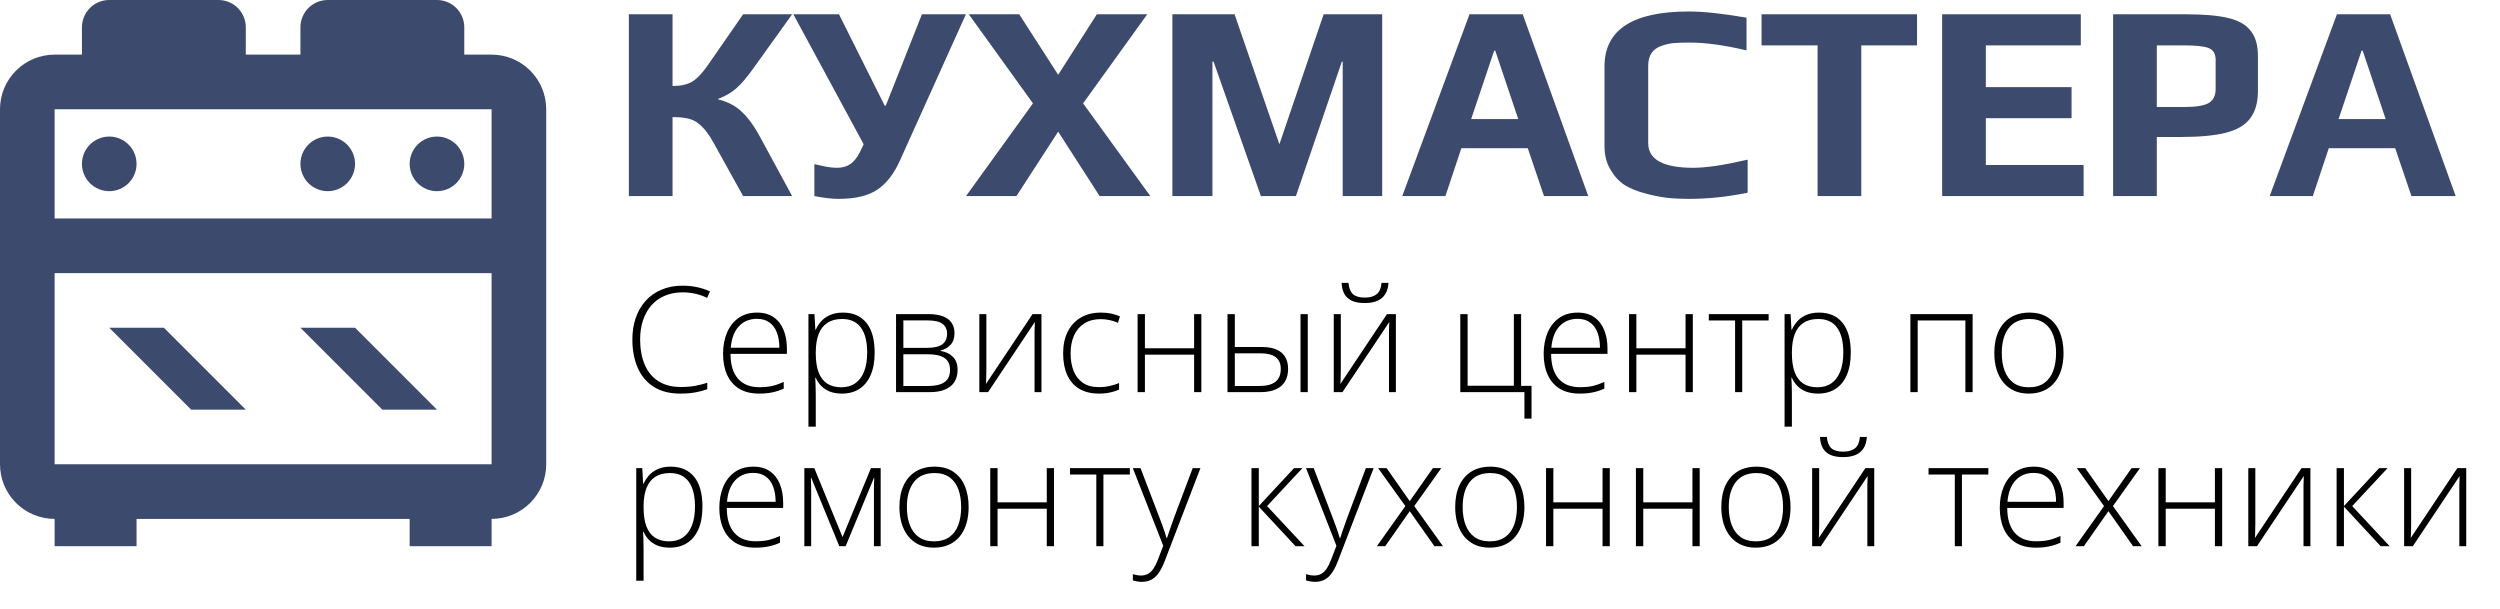
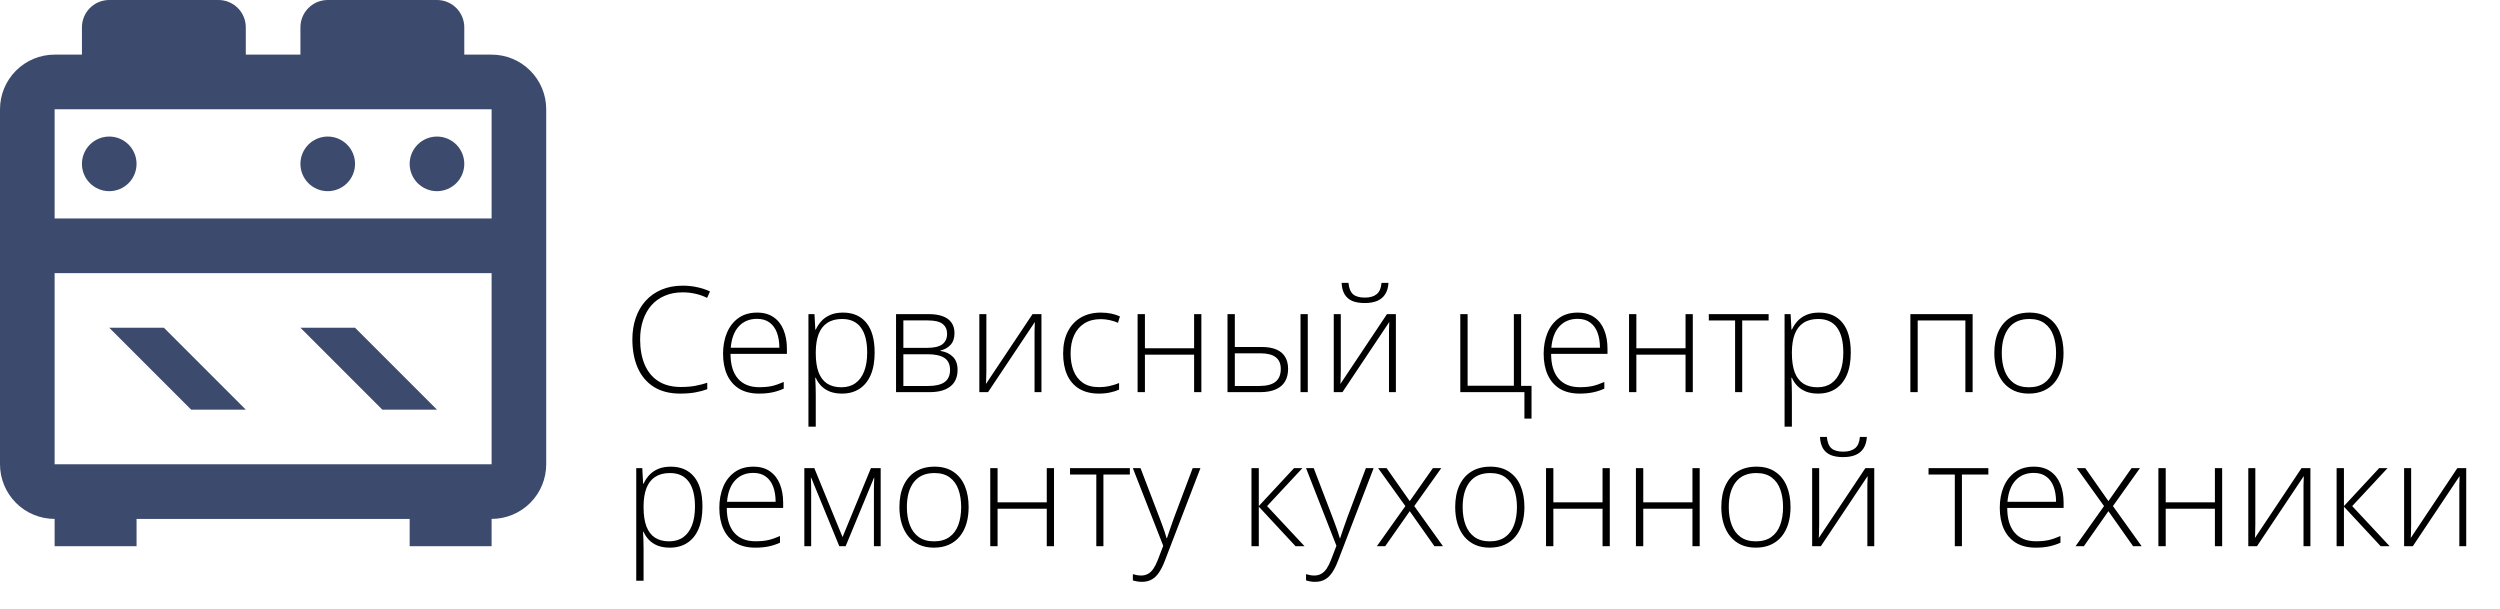
<svg xmlns="http://www.w3.org/2000/svg" width="357" height="87" viewBox="0 0 357 87" fill="none">
  <g clip-path="url(#clip0_2_9)">
    <path d="M15.6 46.8H23.4L35.1 58.5H27.3L15.6 46.8ZM7.8 7.8H11.7V3.9C11.7 2.866 12.111 1.874 12.842 1.142C13.574 0.411 14.566 0 15.6 0H31.2C32.234 0 33.226 0.411 33.958 1.142C34.689 1.874 35.1 2.866 35.1 3.9V7.8H42.9V3.9C42.9 2.866 43.311 1.874 44.042 1.142C44.774 0.411 45.766 0 46.8 0H62.4C63.434 0 64.426 0.411 65.158 1.142C65.889 1.874 66.3 2.866 66.3 3.9V7.8H70.2C72.269 7.8 74.253 8.622 75.715 10.085C77.178 11.547 78 13.531 78 15.6V66.3C78 68.369 77.178 70.353 75.715 71.815C74.253 73.278 72.269 74.1 70.2 74.1V78H58.5V74.1H19.5V78H7.8V74.1C5.731 74.1 3.747 73.278 2.285 71.815C0.822 70.353 0 68.369 0 66.3V15.6C0 13.531 0.822 11.547 2.285 10.085C3.747 8.622 5.731 7.8 7.8 7.8M62.4 19.5C63.434 19.5 64.426 19.911 65.158 20.642C65.889 21.374 66.3 22.366 66.3 23.4C66.3 24.434 65.889 25.426 65.158 26.158C64.426 26.889 63.434 27.3 62.4 27.3C61.366 27.3 60.374 26.889 59.642 26.158C58.911 25.426 58.5 24.434 58.5 23.4C58.5 22.366 58.911 21.374 59.642 20.642C60.374 19.911 61.366 19.5 62.4 19.5M46.8 19.5C47.834 19.5 48.826 19.911 49.558 20.642C50.289 21.374 50.7 22.366 50.7 23.4C50.7 24.434 50.289 25.426 49.558 26.158C48.826 26.889 47.834 27.3 46.8 27.3C45.766 27.3 44.774 26.889 44.042 26.158C43.311 25.426 42.9 24.434 42.9 23.4C42.9 22.366 43.311 21.374 44.042 20.642C44.774 19.911 45.766 19.5 46.8 19.5M70.2 15.6H7.8V31.2H70.2V15.6ZM7.8 66.3H70.2V39H7.8V66.3ZM15.6 19.5C16.634 19.5 17.626 19.911 18.358 20.642C19.089 21.374 19.5 22.366 19.5 23.4C19.5 24.434 19.089 25.426 18.358 26.158C17.626 26.889 16.634 27.3 15.6 27.3C14.566 27.3 13.574 26.889 12.842 26.158C12.111 25.426 11.7 24.434 11.7 23.4C11.7 22.366 12.111 21.374 12.842 20.642C13.574 19.911 14.566 19.5 15.6 19.5M42.9 46.8H50.7L62.4 58.5H54.6L42.9 46.8Z" fill="#3C4A6D" />
-     <path d="M89.8 2.04H96.04V12.28C97.213 12.28 98.16 12.067 98.88 11.64C99.6 11.187 100.387 10.333 101.24 9.08L106.12 2.04H113.12L107.52 9.84C106.667 11.04 105.88 11.96 105.16 12.6C104.467 13.213 103.6 13.72 102.56 14.12V14.2C103.893 14.52 105 15.093 105.88 15.92C106.787 16.747 107.667 17.947 108.52 19.52L113.12 28H106.12L101.88 20.36C101.32 19.347 100.773 18.587 100.24 18.08C99.733 17.547 99.16 17.187 98.52 17C97.88 16.813 97.053 16.72 96.04 16.72V28H89.8V2.04ZM119.771 28.4C118.811 28.4 117.651 28.267 116.291 28V23.44C116.851 23.573 117.398 23.693 117.931 23.8C118.491 23.907 119.024 23.96 119.531 23.96C120.278 23.96 120.904 23.787 121.411 23.44C121.944 23.067 122.398 22.507 122.771 21.76L123.331 20.6L113.291 2.04H119.811L126.331 15.08H126.491L131.651 2.04H137.931L128.531 22.88C127.678 24.8 126.598 26.2 125.291 27.08C123.984 27.96 122.144 28.4 119.771 28.4ZM147.507 14.76L138.347 2.04H145.547L151.107 10.68L156.627 2.04H163.827L154.667 14.76L164.267 28H157.027L151.107 18.8L145.147 28H137.947L147.507 14.76ZM167.417 2.04H176.297L182.697 20.6L189.017 2.04H197.377V28H191.737V8.8H191.617L185.057 28H180.057L173.297 8.8H173.137V28H167.417V2.04ZM209.844 2.04H217.444L226.804 28H220.484L218.164 21.16H208.684L206.404 28H200.244L209.844 2.04ZM216.804 17L213.524 7.24H213.364L210.084 17H216.804ZM241.163 28.4C239.989 28.4 238.936 28.347 238.003 28.24C237.096 28.133 236.096 27.933 235.003 27.64C233.776 27.32 232.763 26.907 231.963 26.4C231.163 25.867 230.496 25.133 229.963 24.2C229.403 23.267 229.123 22.16 229.123 20.88V9.48C229.123 4.253 233.136 1.64 241.163 1.64C243.216 1.64 245.963 1.933 249.403 2.52V7.2C246.309 6.453 243.589 6.08 241.243 6.08C240.256 6.08 239.483 6.107 238.923 6.16C238.389 6.213 237.829 6.347 237.243 6.56C235.989 6.987 235.363 7.933 235.363 9.4V20.44C235.363 22.787 237.509 23.96 241.803 23.96C243.643 23.96 246.229 23.573 249.563 22.8V27.52C246.709 28.107 243.909 28.4 241.163 28.4ZM259.55 6.48H251.55V2.04H273.75V6.48H265.79V28H259.55V6.48ZM277.339 2.04H297.139V6.48H283.579V12.44H295.819V16.88H283.579V23.56H297.539V28H277.339V2.04ZM301.753 2.04H312.153C314.686 2.04 316.686 2.213 318.153 2.56C319.646 2.907 320.726 3.52 321.393 4.4C322.086 5.253 322.433 6.453 322.433 8V12.92C322.433 14.627 322.06 15.96 321.313 16.92C320.593 17.88 319.433 18.56 317.833 18.96C316.26 19.36 314.126 19.56 311.433 19.56H307.993V28H301.753V2.04ZM311.953 15.28C313.58 15.28 314.726 15.093 315.393 14.72C316.06 14.32 316.393 13.653 316.393 12.72V8.56C316.393 7.707 316.073 7.147 315.433 6.88C314.82 6.613 313.633 6.48 311.873 6.48H307.993V15.28H311.953ZM333.711 2.04H341.311L350.671 28H344.351L342.031 21.16H332.551L330.271 28H324.111L333.711 2.04ZM340.671 17L337.391 7.24H337.231L333.951 17H340.671Z" fill="#3C4A6D" />
    <path d="M97.48 41.747C96.523 41.747 95.668 41.911 94.916 42.239C94.165 42.56 93.529 43.019 93.009 43.613C92.49 44.208 92.093 44.919 91.82 45.746C91.546 46.566 91.41 47.472 91.41 48.463C91.41 49.831 91.625 51.027 92.056 52.052C92.486 53.071 93.132 53.86 93.994 54.421C94.862 54.981 95.942 55.262 97.234 55.262C97.986 55.262 98.669 55.207 99.285 55.098C99.9 54.981 100.471 54.834 100.997 54.657V55.58C100.498 55.764 99.934 55.915 99.305 56.031C98.683 56.147 97.959 56.205 97.131 56.205C95.634 56.205 94.376 55.884 93.358 55.241C92.346 54.599 91.584 53.696 91.071 52.534C90.559 51.372 90.302 50.015 90.302 48.463C90.302 47.349 90.463 46.327 90.784 45.398C91.106 44.461 91.574 43.651 92.189 42.967C92.811 42.277 93.566 41.744 94.455 41.368C95.344 40.985 96.356 40.794 97.49 40.794C98.208 40.794 98.892 40.865 99.541 41.009C100.197 41.145 100.812 41.347 101.387 41.614L100.977 42.537C100.423 42.263 99.856 42.065 99.274 41.942C98.693 41.812 98.095 41.747 97.48 41.747ZM108.113 44.639C109.063 44.639 109.853 44.861 110.482 45.305C111.118 45.749 111.589 46.358 111.897 47.13C112.211 47.903 112.369 48.788 112.369 49.786V50.535H104.319C104.319 52.066 104.671 53.242 105.375 54.062C106.086 54.882 107.102 55.292 108.421 55.292C109.111 55.292 109.709 55.238 110.215 55.128C110.728 55.012 111.295 54.817 111.917 54.544V55.498C111.371 55.744 110.824 55.921 110.277 56.031C109.73 56.147 109.101 56.205 108.39 56.205C107.262 56.205 106.315 55.973 105.55 55.508C104.791 55.036 104.217 54.373 103.827 53.519C103.444 52.664 103.253 51.666 103.253 50.524C103.253 49.41 103.438 48.409 103.807 47.52C104.183 46.631 104.729 45.931 105.447 45.418C106.172 44.898 107.061 44.639 108.113 44.639ZM108.103 45.531C107.037 45.531 106.172 45.886 105.509 46.597C104.853 47.301 104.466 48.32 104.35 49.653H111.292C111.292 48.839 111.176 48.122 110.943 47.499C110.711 46.877 110.359 46.395 109.887 46.054C109.422 45.705 108.828 45.531 108.103 45.531ZM120.377 44.639C121.812 44.639 122.923 45.121 123.709 46.084C124.502 47.048 124.899 48.47 124.899 50.35C124.899 51.608 124.711 52.674 124.335 53.549C123.959 54.417 123.422 55.077 122.725 55.528C122.035 55.98 121.204 56.205 120.233 56.205C119.563 56.205 118.979 56.106 118.48 55.908C117.988 55.703 117.578 55.429 117.25 55.087C116.921 54.739 116.668 54.356 116.491 53.939H116.419C116.439 54.329 116.457 54.735 116.47 55.159C116.484 55.583 116.491 55.983 116.491 56.359V60.932H115.445V44.854H116.306L116.429 47.079H116.491C116.675 46.655 116.935 46.255 117.27 45.879C117.605 45.503 118.029 45.203 118.542 44.977C119.054 44.752 119.666 44.639 120.377 44.639ZM120.244 45.551C119.403 45.551 118.702 45.736 118.142 46.105C117.588 46.467 117.174 47.001 116.901 47.705C116.634 48.402 116.498 49.256 116.491 50.268V50.442C116.491 51.529 116.624 52.435 116.891 53.16C117.164 53.877 117.571 54.414 118.111 54.77C118.658 55.125 119.334 55.303 120.141 55.303C120.934 55.303 121.604 55.108 122.151 54.718C122.698 54.329 123.115 53.765 123.402 53.026C123.689 52.288 123.833 51.393 123.833 50.34C123.833 48.774 123.532 47.585 122.93 46.772C122.335 45.958 121.44 45.551 120.244 45.551ZM136.301 47.571C136.301 48.275 136.117 48.829 135.748 49.232C135.385 49.636 134.903 49.909 134.302 50.053V50.114C135.033 50.224 135.621 50.501 136.065 50.945C136.517 51.382 136.742 52.011 136.742 52.831C136.742 53.481 136.599 54.041 136.312 54.513C136.024 54.985 135.583 55.351 134.989 55.61C134.401 55.87 133.646 56 132.723 56H127.955V44.854H132.6C133.42 44.854 134.104 44.96 134.65 45.172C135.197 45.377 135.607 45.681 135.881 46.084C136.161 46.481 136.301 46.977 136.301 47.571ZM135.666 52.831C135.666 52.032 135.396 51.458 134.855 51.109C134.315 50.76 133.522 50.586 132.477 50.586H129V55.118H132.538C133.584 55.118 134.367 54.934 134.886 54.565C135.406 54.188 135.666 53.611 135.666 52.831ZM135.245 47.653C135.245 47.065 135.037 46.604 134.62 46.269C134.203 45.927 133.495 45.756 132.497 45.756H129V49.673H132.395C133.379 49.673 134.1 49.506 134.558 49.171C135.016 48.829 135.245 48.323 135.245 47.653ZM140.854 44.854V52.862C140.854 53.02 140.851 53.18 140.844 53.344C140.844 53.508 140.84 53.676 140.833 53.847C140.833 54.018 140.83 54.185 140.823 54.349C140.816 54.513 140.806 54.674 140.792 54.831L147.447 44.854H148.719V56H147.734V47.92C147.734 47.715 147.734 47.503 147.734 47.284C147.741 47.059 147.748 46.836 147.755 46.618C147.762 46.392 147.769 46.18 147.775 45.982L141.09 56H139.849V44.854H140.854ZM156.922 56.205C155.814 56.205 154.878 55.976 154.112 55.518C153.354 55.053 152.779 54.394 152.39 53.539C152.007 52.678 151.815 51.659 151.815 50.483C151.815 49.26 152.038 48.214 152.482 47.346C152.926 46.471 153.552 45.801 154.358 45.336C155.165 44.871 156.112 44.639 157.199 44.639C157.732 44.639 158.228 44.687 158.686 44.782C159.144 44.878 159.557 45.011 159.926 45.182L159.649 46.095C159.267 45.924 158.86 45.794 158.429 45.705C157.999 45.616 157.585 45.572 157.188 45.572C156.272 45.572 155.493 45.773 154.851 46.177C154.215 46.573 153.726 47.141 153.384 47.879C153.049 48.61 152.882 49.475 152.882 50.473C152.882 51.41 153.025 52.24 153.312 52.965C153.6 53.683 154.041 54.25 154.635 54.667C155.23 55.077 155.992 55.282 156.922 55.282C157.462 55.282 157.975 55.227 158.46 55.118C158.952 55.009 159.4 54.869 159.803 54.698V55.641C159.441 55.805 159.021 55.938 158.542 56.041C158.07 56.15 157.53 56.205 156.922 56.205ZM163.495 44.854V49.735H170.519V44.854H171.554V56H170.519V50.648H163.495V56H162.449V44.854H163.495ZM175.287 56V44.854H176.333V49.55H180.147C181.022 49.55 181.736 49.673 182.29 49.919C182.851 50.166 183.264 50.521 183.531 50.986C183.804 51.451 183.941 52.011 183.941 52.667C183.941 53.365 183.797 53.963 183.51 54.462C183.223 54.954 182.782 55.334 182.188 55.6C181.593 55.867 180.837 56 179.921 56H175.287ZM176.333 55.118H179.809C180.868 55.118 181.647 54.916 182.146 54.513C182.646 54.11 182.895 53.498 182.895 52.678C182.895 51.933 182.652 51.376 182.167 51.006C181.688 50.637 180.964 50.453 179.993 50.453H176.333V55.118ZM185.715 56V44.854H186.75V56H185.715ZM191.467 44.854V52.862C191.467 53.02 191.464 53.18 191.457 53.344C191.457 53.508 191.454 53.676 191.447 53.847C191.447 54.018 191.443 54.185 191.437 54.349C191.43 54.513 191.419 54.674 191.406 54.831L198.061 44.854H199.332V56H198.348V47.92C198.348 47.715 198.348 47.503 198.348 47.284C198.354 47.059 198.361 46.836 198.368 46.618C198.375 46.392 198.382 46.18 198.389 45.982L191.703 56H190.462V44.854H191.467ZM198.276 40.394C198.235 41.05 198.078 41.59 197.804 42.014C197.538 42.438 197.158 42.755 196.666 42.967C196.174 43.172 195.579 43.275 194.882 43.275C194.178 43.275 193.586 43.176 193.108 42.977C192.636 42.773 192.271 42.458 192.011 42.034C191.758 41.603 191.614 41.057 191.58 40.394H192.564C192.633 41.145 192.848 41.685 193.21 42.014C193.58 42.335 194.14 42.496 194.892 42.496C195.624 42.496 196.188 42.335 196.584 42.014C196.987 41.692 197.22 41.152 197.281 40.394H198.276ZM218.702 59.773H217.687V56H208.53V44.854H209.576V55.087H216.179V44.854H217.215V55.098H218.702V59.773ZM225.295 44.639C226.245 44.639 227.035 44.861 227.664 45.305C228.299 45.749 228.771 46.358 229.079 47.13C229.393 47.903 229.55 48.788 229.55 49.786V50.535H221.501C221.501 52.066 221.853 53.242 222.557 54.062C223.268 54.882 224.283 55.292 225.603 55.292C226.293 55.292 226.891 55.238 227.397 55.128C227.91 55.012 228.477 54.817 229.099 54.544V55.498C228.552 55.744 228.005 55.921 227.458 56.031C226.912 56.147 226.283 56.205 225.572 56.205C224.444 56.205 223.497 55.973 222.731 55.508C221.973 55.036 221.398 54.373 221.009 53.519C220.626 52.664 220.435 51.666 220.435 50.524C220.435 49.41 220.619 48.409 220.988 47.52C221.364 46.631 221.911 45.931 222.629 45.418C223.354 44.898 224.242 44.639 225.295 44.639ZM225.285 45.531C224.218 45.531 223.354 45.886 222.69 46.597C222.034 47.301 221.648 48.32 221.532 49.653H228.474C228.474 48.839 228.357 48.122 228.125 47.499C227.893 46.877 227.541 46.395 227.069 46.054C226.604 45.705 226.009 45.531 225.285 45.531ZM233.672 44.854V49.735H240.696V44.854H241.732V56H240.696V50.648H233.672V56H232.626V44.854H233.672ZM252.56 45.767H248.787V56H247.771V45.767H244.019V44.854H252.56V45.767ZM259.769 44.639C261.204 44.639 262.315 45.121 263.101 46.084C263.894 47.048 264.291 48.47 264.291 50.35C264.291 51.608 264.103 52.674 263.727 53.549C263.351 54.417 262.814 55.077 262.117 55.528C261.426 55.98 260.596 56.205 259.625 56.205C258.955 56.205 258.371 56.106 257.872 55.908C257.379 55.703 256.969 55.429 256.641 55.087C256.313 54.739 256.06 54.356 255.882 53.939H255.811C255.831 54.329 255.848 54.735 255.862 55.159C255.875 55.583 255.882 55.983 255.882 56.359V60.932H254.836V44.854H255.698L255.821 47.079H255.882C256.067 46.655 256.327 46.255 256.662 45.879C256.997 45.503 257.42 45.203 257.933 44.977C258.446 44.752 259.058 44.639 259.769 44.639ZM259.635 45.551C258.794 45.551 258.094 45.736 257.533 46.105C256.979 46.467 256.566 47.001 256.292 47.705C256.026 48.402 255.889 49.256 255.882 50.268V50.442C255.882 51.529 256.016 52.435 256.282 53.16C256.556 53.877 256.962 54.414 257.502 54.77C258.049 55.125 258.726 55.303 259.533 55.303C260.326 55.303 260.996 55.108 261.542 54.718C262.089 54.329 262.506 53.765 262.793 53.026C263.081 52.288 263.224 51.393 263.224 50.34C263.224 48.774 262.923 47.585 262.322 46.772C261.727 45.958 260.832 45.551 259.635 45.551ZM281.691 44.854V56H280.656V45.767H273.847V56H272.801V44.854H281.691ZM294.673 50.412C294.673 51.273 294.567 52.059 294.355 52.77C294.143 53.474 293.829 54.083 293.412 54.595C292.995 55.108 292.475 55.504 291.853 55.785C291.238 56.065 290.52 56.205 289.7 56.205C288.92 56.205 288.227 56.068 287.618 55.795C287.01 55.515 286.494 55.118 286.07 54.605C285.653 54.093 285.335 53.484 285.116 52.78C284.897 52.069 284.788 51.28 284.788 50.412C284.788 49.215 284.986 48.187 285.383 47.325C285.786 46.457 286.36 45.794 287.105 45.336C287.857 44.871 288.756 44.639 289.802 44.639C290.882 44.639 291.781 44.885 292.499 45.377C293.224 45.862 293.767 46.539 294.129 47.407C294.492 48.275 294.673 49.277 294.673 50.412ZM285.854 50.412C285.854 51.389 285.995 52.244 286.275 52.975C286.555 53.706 286.979 54.277 287.546 54.688C288.121 55.098 288.845 55.303 289.72 55.303C290.616 55.303 291.351 55.098 291.925 54.688C292.499 54.277 292.923 53.703 293.196 52.965C293.47 52.227 293.606 51.376 293.606 50.412C293.606 49.475 293.477 48.641 293.217 47.91C292.957 47.178 292.547 46.604 291.986 46.187C291.426 45.763 290.694 45.551 289.792 45.551C288.5 45.551 287.519 45.982 286.849 46.843C286.186 47.705 285.854 48.894 285.854 50.412ZM95.788 66.639C97.224 66.639 98.335 67.121 99.121 68.085C99.914 69.048 100.31 70.47 100.31 72.35C100.31 73.608 100.122 74.674 99.746 75.549C99.37 76.418 98.834 77.077 98.136 77.528C97.446 77.98 96.615 78.205 95.644 78.205C94.975 78.205 94.39 78.106 93.891 77.908C93.399 77.703 92.989 77.429 92.661 77.087C92.332 76.739 92.08 76.356 91.902 75.939H91.83C91.851 76.329 91.868 76.735 91.881 77.159C91.895 77.583 91.902 77.983 91.902 78.359V82.932H90.856V66.854H91.717L91.84 69.079H91.902C92.086 68.655 92.346 68.255 92.681 67.879C93.016 67.503 93.44 67.203 93.953 66.977C94.465 66.751 95.077 66.639 95.788 66.639ZM95.655 67.551C94.814 67.551 94.113 67.736 93.553 68.105C92.999 68.467 92.585 69.001 92.312 69.705C92.045 70.402 91.909 71.256 91.902 72.268V72.442C91.902 73.529 92.035 74.435 92.302 75.16C92.575 75.877 92.982 76.414 93.522 76.769C94.069 77.125 94.746 77.303 95.552 77.303C96.345 77.303 97.015 77.108 97.562 76.718C98.109 76.329 98.526 75.765 98.813 75.026C99.1 74.288 99.244 73.393 99.244 72.34C99.244 70.774 98.943 69.585 98.341 68.772C97.747 67.958 96.851 67.551 95.655 67.551ZM107.58 66.639C108.53 66.639 109.32 66.861 109.949 67.305C110.584 67.749 111.056 68.358 111.364 69.13C111.678 69.903 111.835 70.788 111.835 71.786V72.535H103.786C103.786 74.066 104.138 75.242 104.842 76.062C105.553 76.882 106.568 77.293 107.888 77.293C108.578 77.293 109.176 77.238 109.682 77.128C110.195 77.012 110.762 76.817 111.384 76.544V77.498C110.837 77.744 110.291 77.921 109.744 78.031C109.197 78.147 108.568 78.205 107.857 78.205C106.729 78.205 105.782 77.973 105.017 77.508C104.258 77.036 103.684 76.373 103.294 75.519C102.911 74.664 102.72 73.666 102.72 72.524C102.72 71.41 102.904 70.409 103.273 69.52C103.649 68.631 104.196 67.931 104.914 67.418C105.639 66.898 106.527 66.639 107.58 66.639ZM107.57 67.531C106.503 67.531 105.639 67.886 104.976 68.597C104.319 69.301 103.933 70.32 103.817 71.653H110.759C110.759 70.839 110.643 70.122 110.41 69.499C110.178 68.877 109.826 68.395 109.354 68.054C108.889 67.705 108.294 67.531 107.57 67.531ZM125.76 66.854V78H124.796V69.981C124.796 69.681 124.8 69.394 124.807 69.12C124.82 68.847 124.834 68.553 124.848 68.238H124.796L120.756 78H119.854L115.845 68.228H115.793C115.807 68.543 115.817 68.84 115.824 69.12C115.831 69.394 115.834 69.701 115.834 70.043V78H114.86V66.854H116.286L120.315 76.698L124.366 66.854H125.76ZM138.321 72.412C138.321 73.273 138.215 74.059 138.003 74.77C137.792 75.474 137.477 76.082 137.06 76.595C136.643 77.108 136.124 77.504 135.501 77.785C134.886 78.065 134.168 78.205 133.348 78.205C132.569 78.205 131.875 78.068 131.267 77.795C130.658 77.515 130.142 77.118 129.718 76.606C129.301 76.093 128.983 75.484 128.765 74.78C128.546 74.069 128.437 73.28 128.437 72.412C128.437 71.215 128.635 70.186 129.031 69.325C129.435 68.457 130.009 67.794 130.754 67.336C131.506 66.871 132.405 66.639 133.451 66.639C134.531 66.639 135.43 66.885 136.147 67.377C136.872 67.862 137.416 68.539 137.778 69.407C138.14 70.275 138.321 71.277 138.321 72.412ZM129.503 72.412C129.503 73.389 129.643 74.244 129.923 74.975C130.204 75.707 130.627 76.277 131.195 76.688C131.769 77.098 132.494 77.303 133.369 77.303C134.264 77.303 134.999 77.098 135.573 76.688C136.147 76.277 136.571 75.703 136.845 74.965C137.118 74.227 137.255 73.376 137.255 72.412C137.255 71.475 137.125 70.641 136.865 69.91C136.605 69.178 136.195 68.604 135.635 68.187C135.074 67.763 134.343 67.551 133.44 67.551C132.148 67.551 131.167 67.982 130.498 68.843C129.834 69.705 129.503 70.894 129.503 72.412ZM142.454 66.854V71.735H149.478V66.854H150.513V78H149.478V72.647H142.454V78H141.408V66.854H142.454ZM161.341 67.767H157.568V78H156.553V67.767H152.8V66.854H161.341V67.767ZM161.772 66.854H162.869L165.576 73.929C165.74 74.346 165.884 74.732 166.007 75.088C166.137 75.436 166.25 75.758 166.345 76.052C166.441 76.339 166.52 76.602 166.581 76.841H166.643C166.745 76.527 166.882 76.124 167.053 75.631C167.224 75.132 167.418 74.579 167.637 73.97L170.313 66.854H171.421L166.335 80.092C166.089 80.734 165.819 81.278 165.525 81.722C165.231 82.173 164.886 82.512 164.489 82.737C164.093 82.97 163.614 83.086 163.054 83.086C162.801 83.086 162.572 83.065 162.367 83.024C162.162 82.99 161.963 82.942 161.772 82.881V81.989C161.95 82.043 162.131 82.088 162.315 82.122C162.507 82.163 162.715 82.184 162.941 82.184C163.331 82.184 163.666 82.102 163.946 81.938C164.233 81.78 164.489 81.534 164.715 81.199C164.94 80.864 165.152 80.437 165.351 79.918L166.109 77.939L161.772 66.854ZM184.782 66.854H185.981L180.937 72.268L186.289 78H185.007L179.757 72.35V78H178.711V66.854H179.757V72.268L184.782 66.854ZM186.504 66.854H187.602L190.309 73.929C190.473 74.346 190.616 74.732 190.739 75.088C190.869 75.436 190.982 75.758 191.078 76.052C191.173 76.339 191.252 76.602 191.313 76.841H191.375C191.478 76.527 191.614 76.124 191.785 75.631C191.956 75.132 192.151 74.579 192.37 73.97L195.046 66.854H196.153L191.067 80.092C190.821 80.734 190.551 81.278 190.257 81.722C189.963 82.173 189.618 82.512 189.222 82.737C188.825 82.97 188.347 83.086 187.786 83.086C187.533 83.086 187.304 83.065 187.099 83.024C186.894 82.99 186.696 82.942 186.504 82.881V81.989C186.682 82.043 186.863 82.088 187.048 82.122C187.239 82.163 187.448 82.184 187.673 82.184C188.063 82.184 188.398 82.102 188.678 81.938C188.965 81.78 189.222 81.534 189.447 81.199C189.673 80.864 189.885 80.437 190.083 79.918L190.842 77.939L186.504 66.854ZM200.686 72.268L196.799 66.854H198.009L201.311 71.561L204.613 66.854H205.812L201.957 72.268L206.059 78H204.838L201.311 72.996L197.804 78H196.615L200.686 72.268ZM217.687 72.412C217.687 73.273 217.581 74.059 217.369 74.77C217.157 75.474 216.842 76.082 216.425 76.595C216.008 77.108 215.489 77.504 214.867 77.785C214.251 78.065 213.534 78.205 212.713 78.205C211.934 78.205 211.24 78.068 210.632 77.795C210.023 77.515 209.507 77.118 209.083 76.606C208.667 76.093 208.349 75.484 208.13 74.78C207.911 74.069 207.802 73.28 207.802 72.412C207.802 71.215 208 70.186 208.396 69.325C208.8 68.457 209.374 67.794 210.119 67.336C210.871 66.871 211.77 66.639 212.816 66.639C213.896 66.639 214.795 66.885 215.513 67.377C216.237 67.862 216.781 68.539 217.143 69.407C217.505 70.275 217.687 71.277 217.687 72.412ZM208.868 72.412C208.868 73.389 209.008 74.244 209.289 74.975C209.569 75.707 209.993 76.277 210.56 76.688C211.134 77.098 211.859 77.303 212.734 77.303C213.629 77.303 214.364 77.098 214.938 76.688C215.513 76.277 215.937 75.703 216.21 74.965C216.483 74.227 216.62 73.376 216.62 72.412C216.62 71.475 216.49 70.641 216.23 69.91C215.971 69.178 215.561 68.604 215 68.187C214.439 67.763 213.708 67.551 212.806 67.551C211.514 67.551 210.533 67.982 209.863 68.843C209.2 69.705 208.868 70.894 208.868 72.412ZM221.819 66.854V71.735H228.843V66.854H229.878V78H228.843V72.647H221.819V78H220.773V66.854H221.819ZM234.657 66.854V71.735H241.681V66.854H242.716V78H241.681V72.647H234.657V78H233.611V66.854H234.657ZM255.688 72.412C255.688 73.273 255.582 74.059 255.37 74.77C255.158 75.474 254.843 76.082 254.426 76.595C254.009 77.108 253.49 77.504 252.868 77.785C252.252 78.065 251.535 78.205 250.714 78.205C249.935 78.205 249.241 78.068 248.633 77.795C248.024 77.515 247.508 77.118 247.084 76.606C246.667 76.093 246.35 75.484 246.131 74.78C245.912 74.069 245.803 73.28 245.803 72.412C245.803 71.215 246.001 70.186 246.397 69.325C246.801 68.457 247.375 67.794 248.12 67.336C248.872 66.871 249.771 66.639 250.817 66.639C251.897 66.639 252.796 66.885 253.514 67.377C254.238 67.862 254.782 68.539 255.144 69.407C255.506 70.275 255.688 71.277 255.688 72.412ZM246.869 72.412C246.869 73.389 247.009 74.244 247.29 74.975C247.57 75.707 247.994 76.277 248.561 76.688C249.135 77.098 249.86 77.303 250.735 77.303C251.63 77.303 252.365 77.098 252.939 76.688C253.514 76.277 253.938 75.703 254.211 74.965C254.484 74.227 254.621 73.376 254.621 72.412C254.621 71.475 254.491 70.641 254.231 69.91C253.972 69.178 253.562 68.604 253.001 68.187C252.44 67.763 251.709 67.551 250.807 67.551C249.515 67.551 248.534 67.982 247.864 68.843C247.201 69.705 246.869 70.894 246.869 72.412ZM259.779 66.854V74.862C259.779 75.019 259.775 75.18 259.769 75.344C259.769 75.508 259.765 75.676 259.758 75.847C259.758 76.018 259.755 76.185 259.748 76.349C259.741 76.513 259.731 76.674 259.717 76.831L266.372 66.854H267.644V78H266.659V69.92C266.659 69.715 266.659 69.503 266.659 69.284C266.666 69.059 266.673 68.836 266.68 68.618C266.687 68.392 266.693 68.18 266.7 67.982L260.015 78H258.774V66.854H259.779ZM266.587 62.394C266.546 63.05 266.389 63.59 266.116 64.014C265.849 64.438 265.47 64.755 264.978 64.967C264.485 65.172 263.891 65.275 263.193 65.275C262.489 65.275 261.898 65.176 261.419 64.978C260.948 64.772 260.582 64.458 260.322 64.034C260.069 63.603 259.926 63.057 259.892 62.394H260.876C260.944 63.145 261.16 63.685 261.522 64.014C261.891 64.335 262.452 64.496 263.204 64.496C263.935 64.496 264.499 64.335 264.896 64.014C265.299 63.692 265.531 63.152 265.593 62.394H266.587ZM283.937 67.767H280.164V78H279.148V67.767H275.396V66.854H283.937V67.767ZM290.428 66.639C291.378 66.639 292.167 66.861 292.796 67.305C293.432 67.749 293.904 68.358 294.211 69.13C294.526 69.903 294.683 70.788 294.683 71.786V72.535H286.634C286.634 74.066 286.986 75.242 287.69 76.062C288.401 76.882 289.416 77.293 290.735 77.293C291.426 77.293 292.024 77.238 292.53 77.128C293.042 77.012 293.61 76.817 294.232 76.544V77.498C293.685 77.744 293.138 77.921 292.591 78.031C292.044 78.147 291.416 78.205 290.705 78.205C289.577 78.205 288.63 77.973 287.864 77.508C287.105 77.036 286.531 76.373 286.142 75.519C285.759 74.664 285.567 73.666 285.567 72.524C285.567 71.41 285.752 70.409 286.121 69.52C286.497 68.631 287.044 67.931 287.762 67.418C288.486 66.898 289.375 66.639 290.428 66.639ZM290.417 67.531C289.351 67.531 288.486 67.886 287.823 68.597C287.167 69.301 286.781 70.32 286.665 71.653H293.606C293.606 70.839 293.49 70.122 293.258 69.499C293.025 68.877 292.673 68.395 292.202 68.054C291.737 67.705 291.142 67.531 290.417 67.531ZM300.456 72.268L296.57 66.854H297.78L301.082 71.561L304.383 66.854H305.583L301.728 72.268L305.829 78H304.609L301.082 72.996L297.575 78H296.385L300.456 72.268ZM309.264 66.854V71.735H316.288V66.854H317.324V78H316.288V72.647H309.264V78H308.218V66.854H309.264ZM322.061 66.854V74.862C322.061 75.019 322.058 75.18 322.051 75.344C322.051 75.508 322.047 75.676 322.041 75.847C322.041 76.018 322.037 76.185 322.03 76.349C322.023 76.513 322.013 76.674 322 76.831L328.654 66.854H329.926V78H328.941V69.92C328.941 69.715 328.941 69.503 328.941 69.284C328.948 69.059 328.955 68.836 328.962 68.618C328.969 68.392 328.976 68.18 328.982 67.982L322.297 78H321.056V66.854H322.061ZM339.739 66.854H340.938L335.894 72.268L341.246 78H339.964L334.714 72.35V78H333.668V66.854H334.714V72.268L339.739 66.854ZM344.312 66.854V74.862C344.312 75.019 344.309 75.18 344.302 75.344C344.302 75.508 344.298 75.676 344.292 75.847C344.292 76.018 344.288 76.185 344.281 76.349C344.274 76.513 344.264 76.674 344.25 76.831L350.905 66.854H352.177V78H351.192V69.92C351.192 69.715 351.192 69.503 351.192 69.284C351.199 69.059 351.206 68.836 351.213 68.618C351.22 68.392 351.227 68.18 351.233 67.982L344.548 78H343.307V66.854H344.312Z" fill="black" />
  </g>
  <defs>
    <clipPath id="clip0_2_9">
      <rect width="357" height="87" fill="white" />
    </clipPath>
  </defs>
</svg>